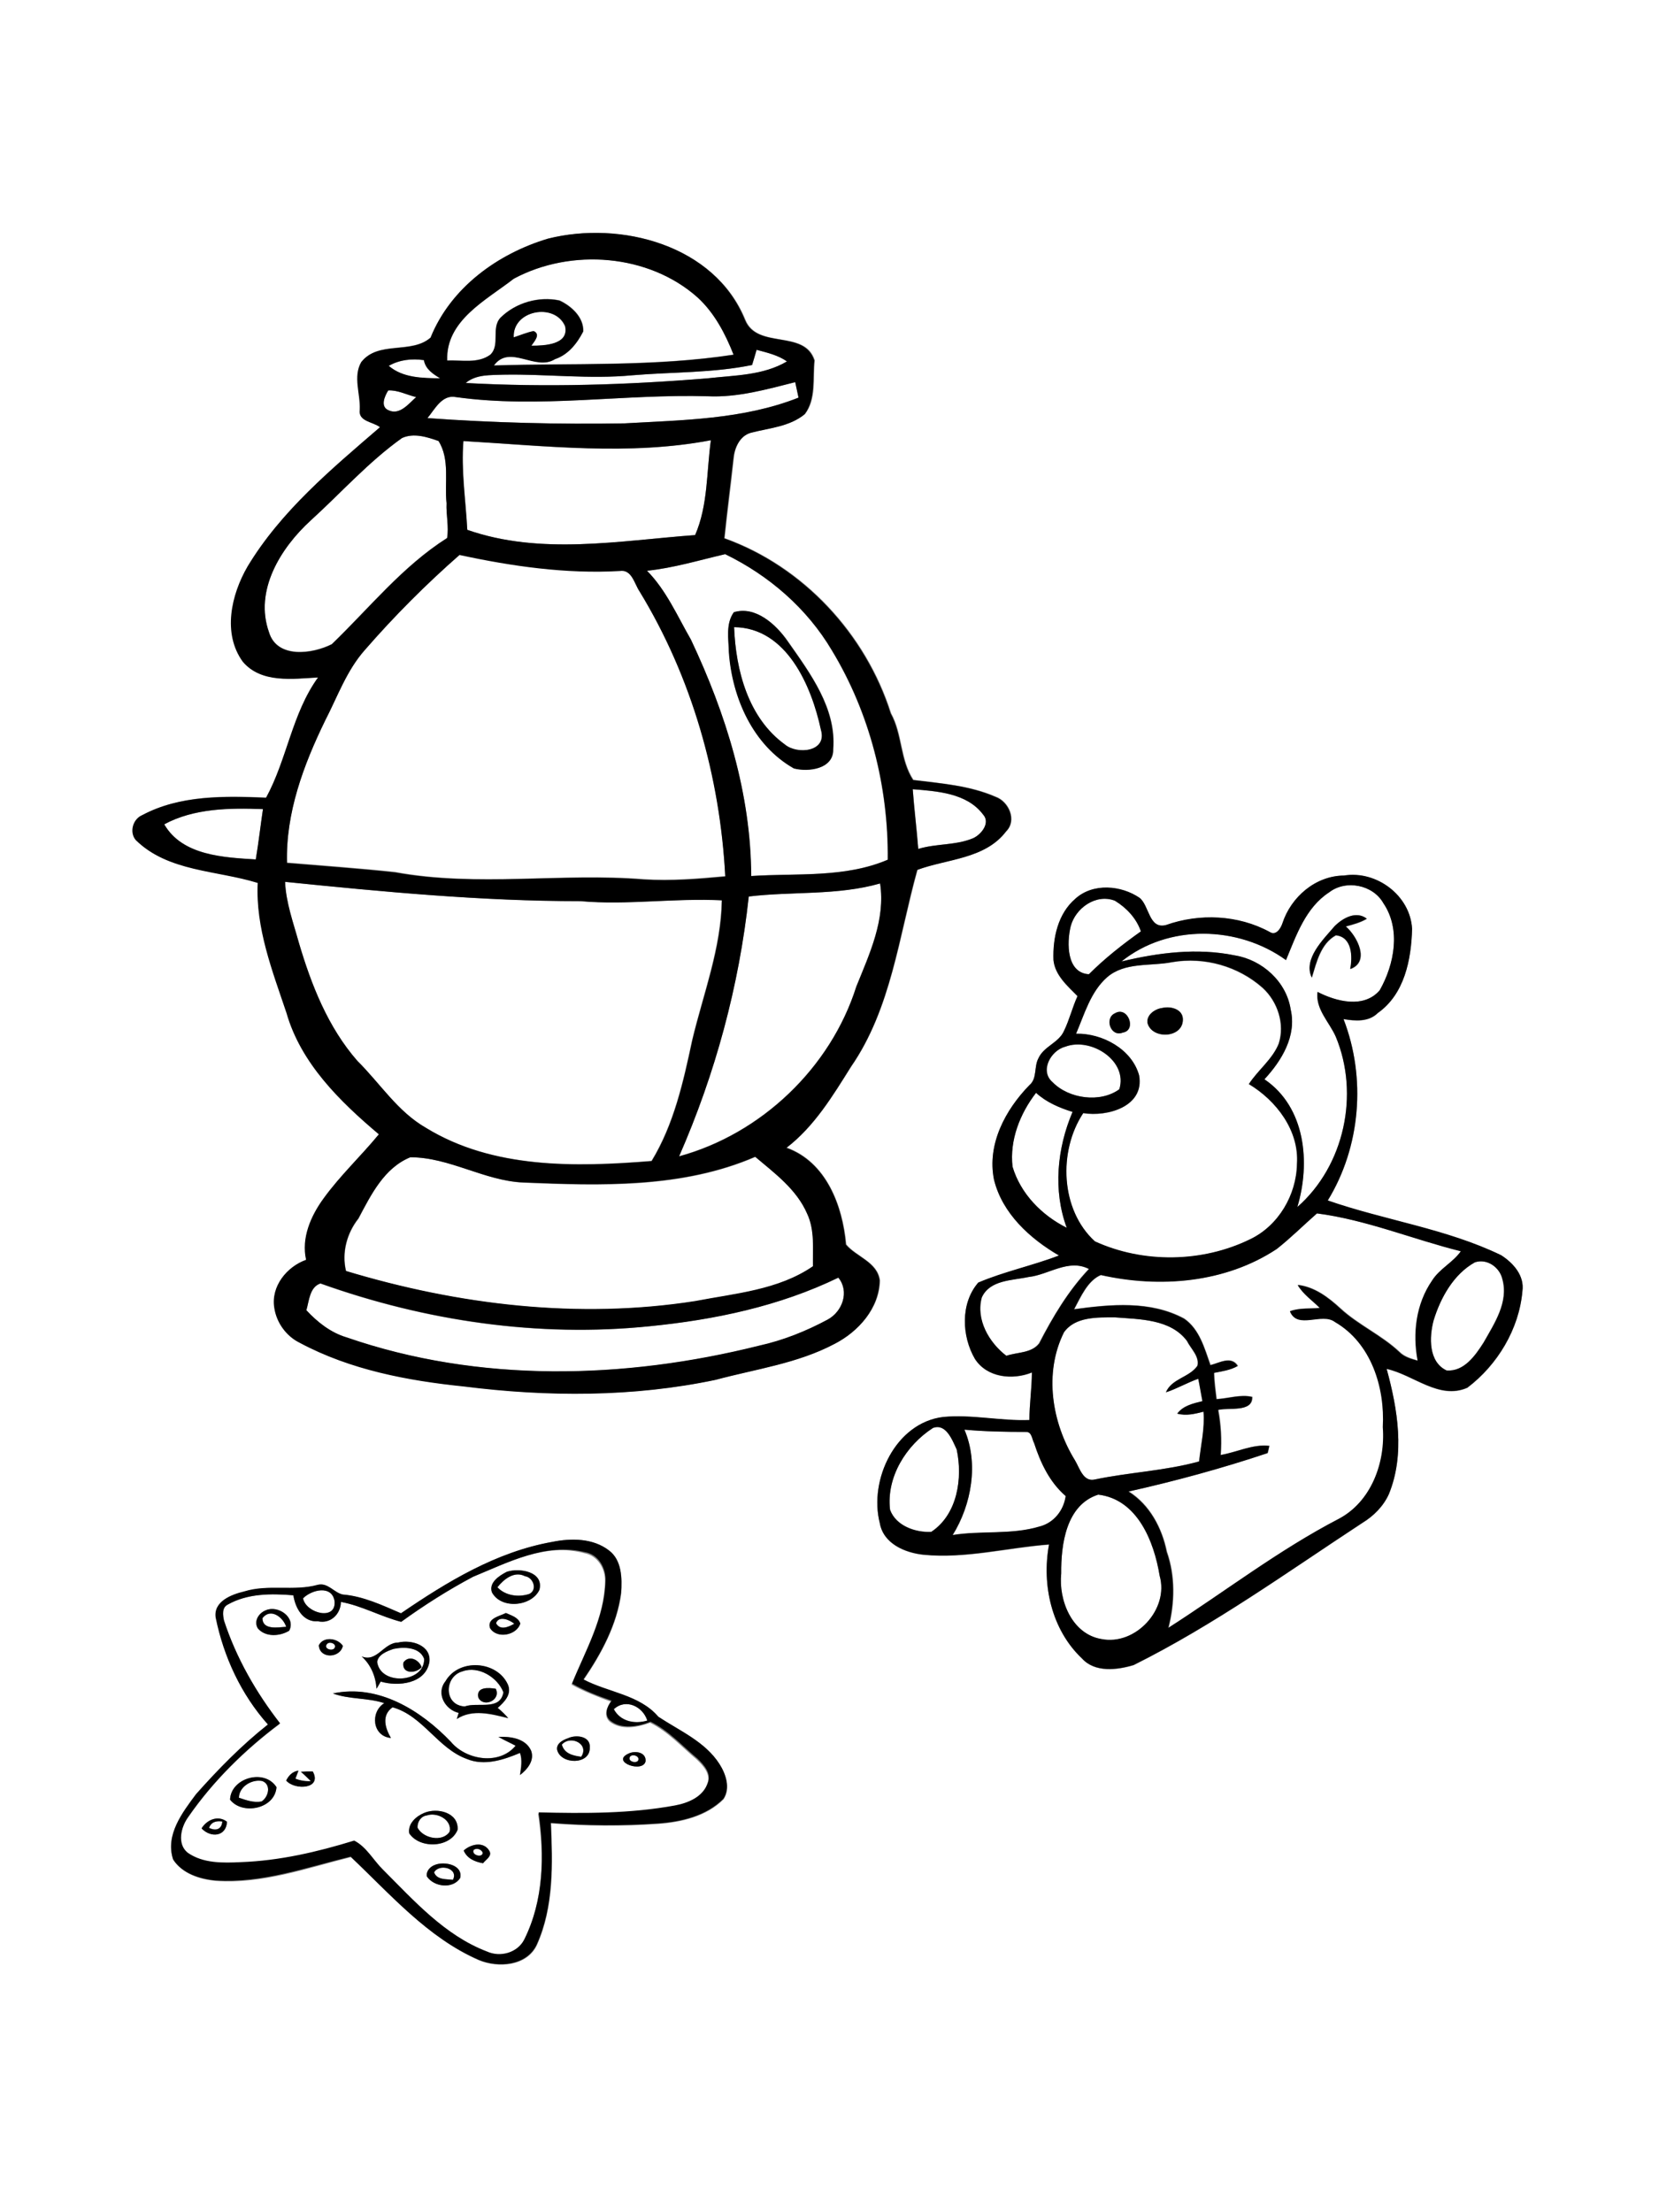
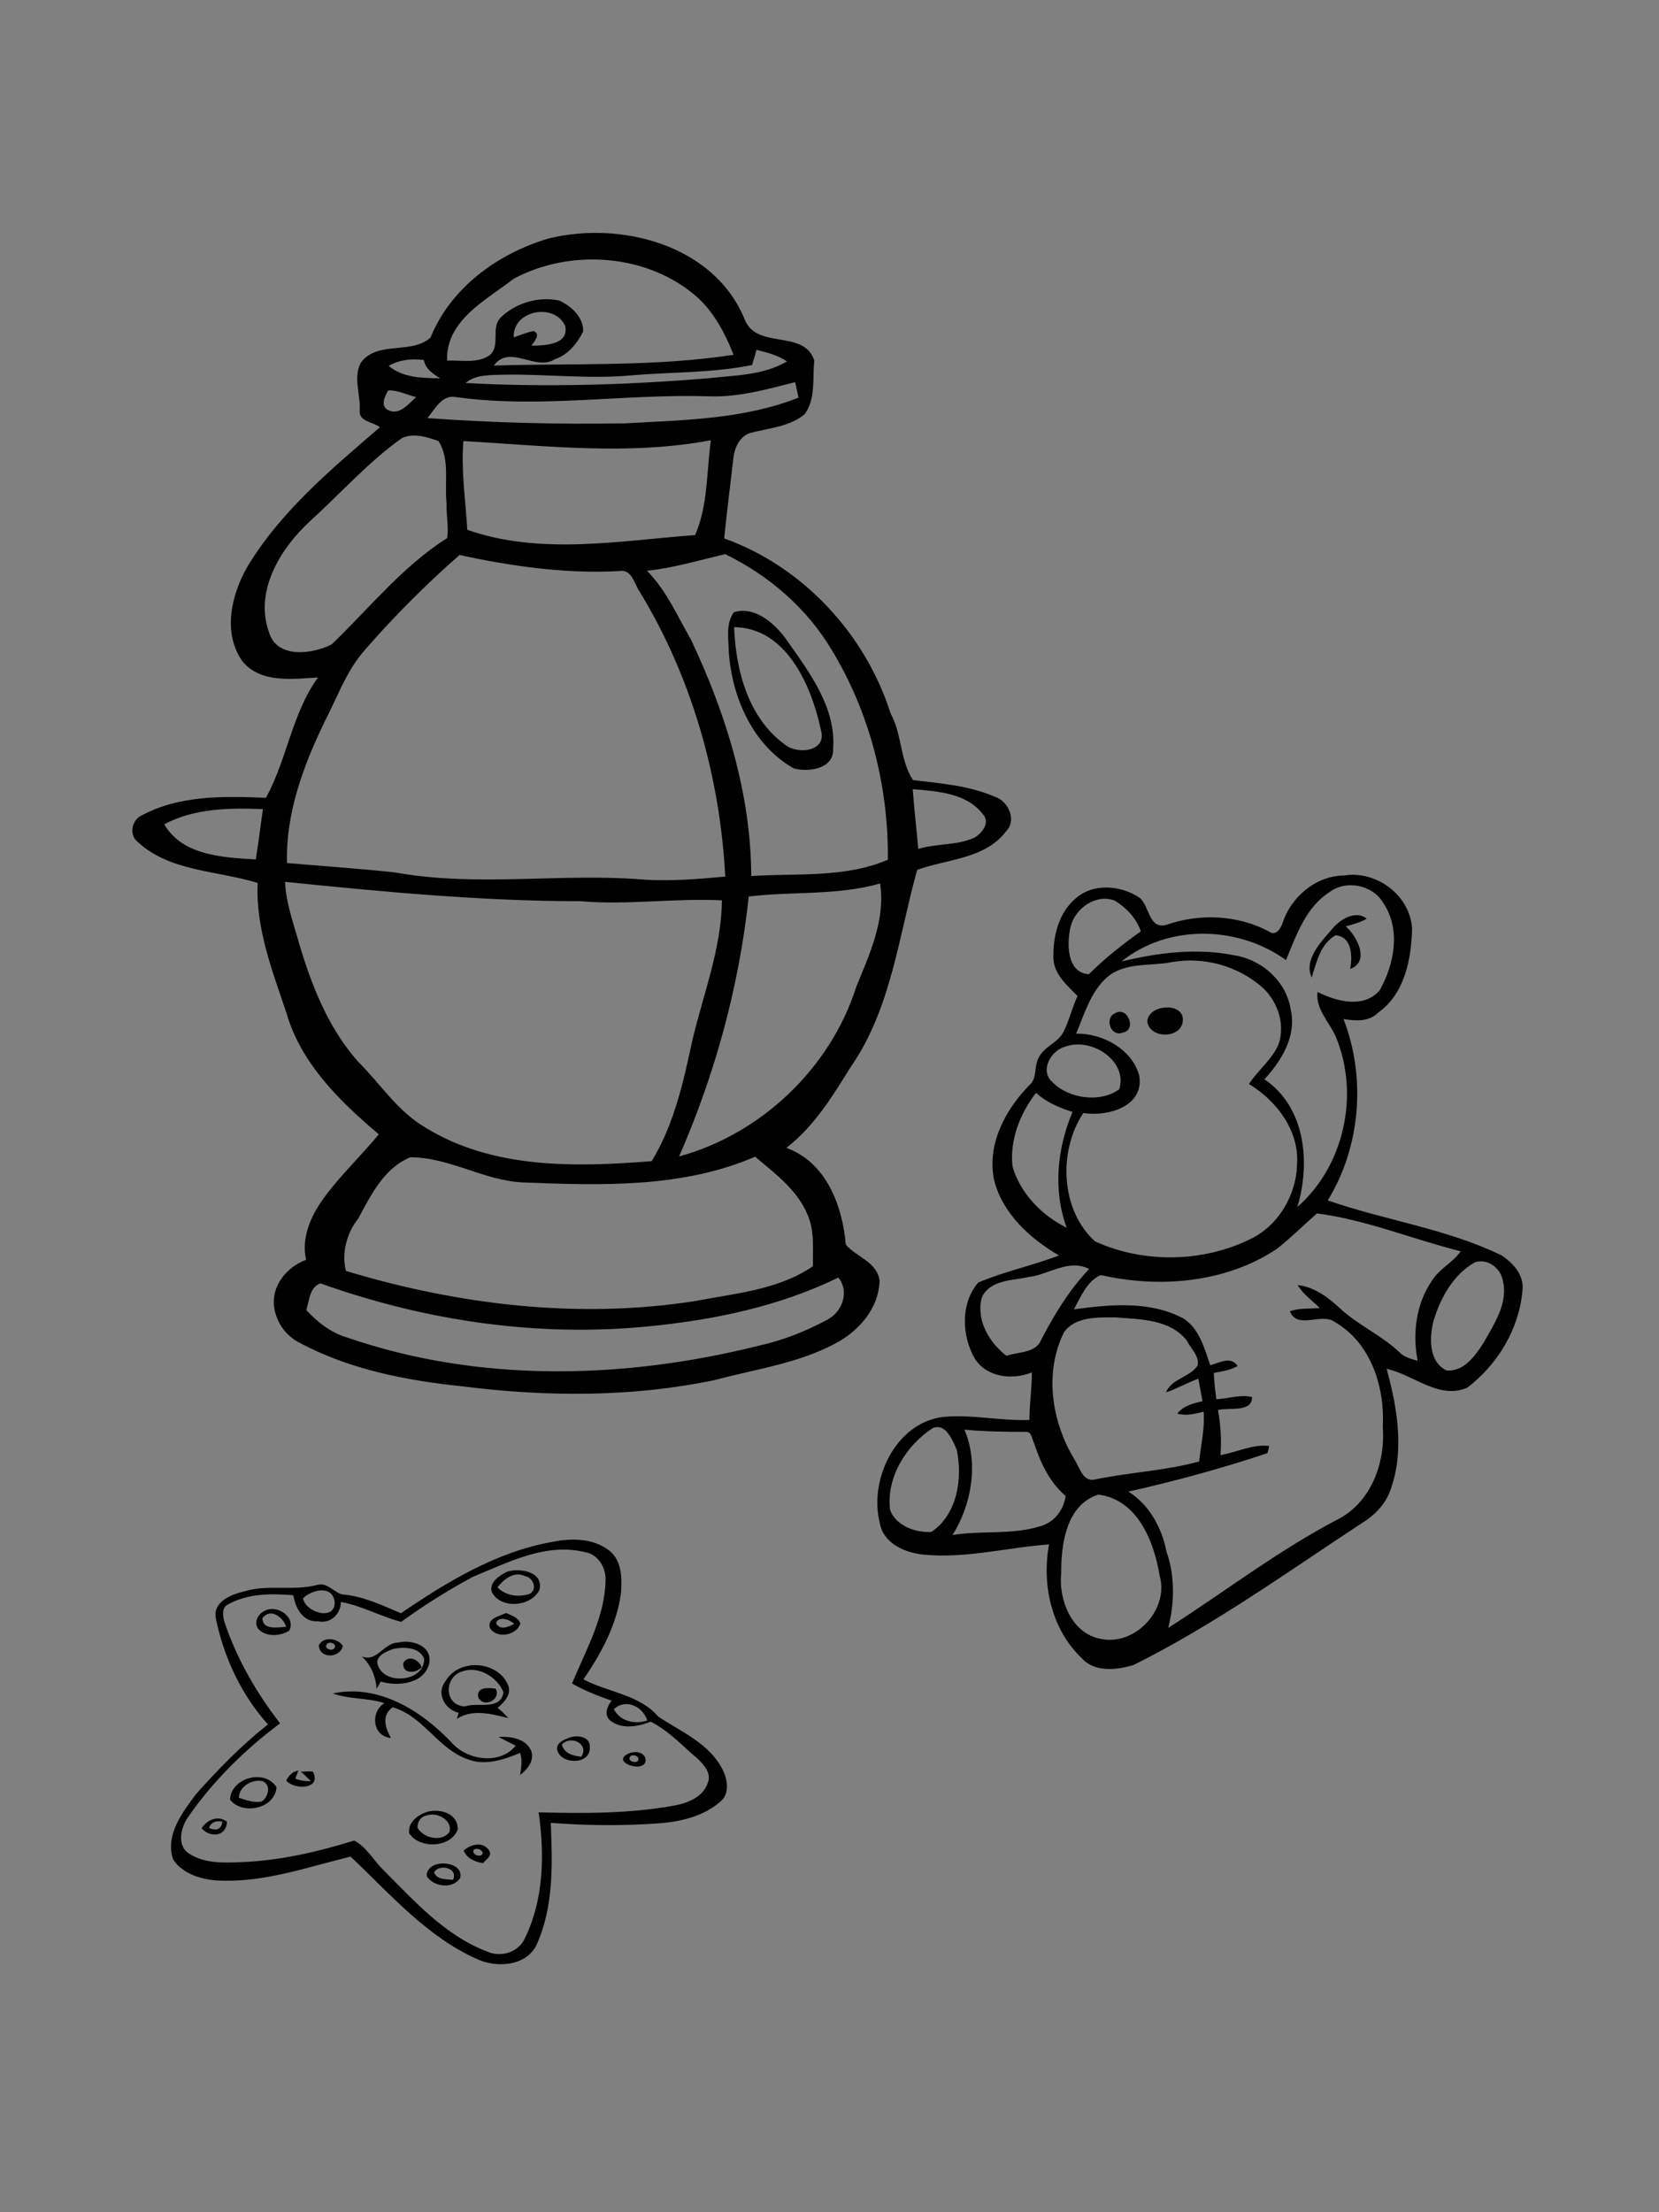
<svg xmlns="http://www.w3.org/2000/svg" version="1.2" baseProfile="tiny" id="Layer_1" x="0px" y="0px" viewBox="0 0 600 800" overflow="scroll" xml:space="preserve">
  <rect x="0" y="0" width="600" height="800" fill="#808080" stroke="none" />
-   <path fill="#FFFFFF" d="M157,677.1c1.8-3.3,9-1.5,6.8,2.7C161.4,679.5,158,679.9,157,677.1 M171.3,669c1-0.9,2.9-0.2,3.3,1.1  C174.3,672,170.4,670.7,171.3,669 M75.6,661c0.8-2.1,2.7-2.6,4.8-2.3C80.1,661.7,77.9,662.1,75.6,661 M154.4,656.5  c3.7-1.2,9.3,1.6,8.2,6c-2.6,3.8-9.6,2.4-11.6-1.5C150.9,658.8,152.2,656.7,154.4,656.5 M86.4,650.1c0.1-4.1,4.8-6.8,8.5-6.1  c3.3,1.4,2.2,5.8-0.3,7.4C91.8,652,89,651,86.4,650.1 M227.9,635.2c1-1.1,3.8,0,2.8,1.6C229.7,637.9,226.8,636.8,227.9,635.2   M203.2,630.9c3.1-3.6,10-0.2,7,4.4C207.3,634.9,204.1,634.2,203.2,630.9 M222,618.1c4.3-4,10.5-1,12.1,4.1  C229.6,623.5,224.4,622.5,222,618.1 M173,613.9c1.9,3.8,8.3,0.9,6.3-3.2C176.8,610.3,172.1,609.9,173,613.9 M167.3,604.4  c5.8-2.1,12.7,2.2,14.7,7.6c-1.2,6.8-9.3,3.4-14,5.1C160.4,616.7,160.6,606.2,167.3,604.4 M145.9,601.2c-0.7,4.2,4.5,4.1,6.6,1.7  C151.6,600.2,147.9,598.3,145.9,601.2 M142.3,596.3c3.8-0.8,9.5-0.8,11.1,3.6c0.1,8.7-15.8,9.7-17,1.1  C136.7,598.3,140,597.1,142.3,596.3 M118.2,594.6c0.9-1.2,3.9-0.1,2.7,1.5C119.9,597.2,117,596.1,118.2,594.6 M179.4,587  c1-2.9,4.9-1.2,6.6,0.2C184,588.3,180.9,589.8,179.4,587 M94.9,585.2c2.9-3.8,7.5-0.4,8.6,3.1C100.6,588.4,95,589.6,94.9,585.2   M109.6,578c3.1-3.2,10.5-5,11.4,1C121.7,586.3,110.6,583.4,109.6,578 M179.9,574c2.3-2.9,6.1-6,9.9-4c3,0.4,4.6,4.9,1.6,6.4  C187.6,577.7,182.8,577.1,179.9,574 M157.3,674.4c-1.7,0.6-3.3,2.2-2.9,4.2c2.6,3.8,9.3,4.6,12,0.6  C167.6,674.4,160.7,673,157.3,674.4 M167.7,669.2c1.2,2.9,4.1,4.1,7,4.6c1.1-1.4,3.5-2.6,2.2-4.6  C174.8,665.8,170.2,666.9,167.7,669.2 M72.9,661.2c3.3,3.5,8.9,3.1,9.2-2.4C78.9,656.3,74.8,658,72.9,661.2 M153.4,655.6  c-2.9,1.2-5.9,3.9-5.4,7.3c3.8,5.8,14.9,5.3,17.5-1.3C165.9,655.4,158.1,653.6,153.4,655.6 M83.2,650.8c4.4,5.7,16.2,3.4,16.8-4.5  C95.7,639.4,83.5,642.9,83.2,650.8 M103.5,643.9c3.1,3.6,13.1,3.1,9.7-3.2c-1.4,0-2.8,0-4.3,0.1c1.2,1.1,2.4,2.2,3.6,3.4  c-1.9,0.1-3.8-0.2-5.6-0.9c0.3-0.7,0.8-2.2,1.1-2.9C105.8,640.6,104.4,642,103.5,643.9 M227.2,634.2c-6.4,3,5.6,7.1,6.3,2.6  C233.6,633.5,229.5,633,227.2,634.2 M205.4,628.6c-1.8,0.6-4.3,1.9-3.9,4.2c1.4,5.4,12,5.4,11.8-0.8  C213.6,627.8,208.3,627.2,205.4,628.6 M120.4,612.4c5.9,2.2,12.5,1.5,18.5,3.5c-5.2,3.3-4.2,12,2.4,12.6c-2.1-3.6-3.5-8.2,0.6-11.1  c11,3,16.3,14.8,26.9,18.7c6.3,2.6,13.3,0.4,19.2-2.2c0.9,2.6,0.4,5.3,0,8c2.6-2.1,5.4-5.3,4-8.8c-2-4.4-7.5-5.1-11.8-5  c2,1.2,4.1,2.1,6.2,3.2c-5.9,7.1-17.8,5.2-23.4-1.4C152.2,618.5,136.8,608.9,120.4,612.4 M161.1,608c-3.6,4.4-0.1,10.3,4.8,11.5  c-0.2,0.5-0.5,1.6-0.7,2.2c5.7-3.7,12.6-1.8,18.6-0.3c-1.1-1.4-2.4-2.6-3.8-3.7c2.3-2.1,5.1-4.9,3.7-8.4  C179.8,600.5,165.9,599.7,161.1,608 M130.8,599c3.3,3,5.1,7.3,5.3,11.7c0.4-0.7,1.1-2,1.5-2.6c6.4,1.9,16.3,0.8,17.6-7  c0.8-6.1-6.5-8.3-11.3-7.1C138.8,594,136.3,601.3,130.8,599 M115.3,595c0.4,5,7.7,4.7,8.7,0.2C122.1,592.3,116.9,591.7,115.3,595   M177.2,588.7c2.3,4.1,9.7,2.8,10.9-1.6c-0.8-2.3-3.3-2.9-5.2-3.8C180.8,584.4,176.2,585.2,177.2,588.7 M96.2,582.3  c-2.5,1-4.5,3.8-3,6.5c2.7,3.3,8,3,11.4,0.9C107.1,584.8,100.5,580.4,96.2,582.3 M183.3,568.4c-2.7,1.3-6.6,3.9-5.4,7.4  c3.3,6.2,14.4,5.2,17.2-0.9C196.8,568.4,187.9,566.9,183.3,568.4 M171.1,570.2c12.6-5.2,26.3-12.4,40.3-8.5  c4.8,0.9,7.6,5.7,7.4,10.3c-0.3,13.3-7.2,25.1-12.1,37.2c4.5,2.5,9.4,4.4,14.3,6.2c-1.6,2-2.8,5.1-0.5,7.2  c4.1,3.2,10.1,2.1,14.6,0.4c6.5,3.2,11.4,8.7,16.9,13.3c2.3,2.2,5.2,5.3,3.8,8.8c-1.7,5-7.1,7.3-11.9,8.2c-16.2,3-32.8,2.9-49.3,2.5  c2.3,15.4,2,31.8-5.2,46c-2.4,4.8-8.7,6.5-13.5,4.3c-15.2-5.8-26.3-18.3-37.5-29.5c-3.6-3.5-6.1-8.4-10.5-10.6  c-13.3,4-27,7.2-41,7.8c-6.5,0.3-13.6,0.5-19.2-3.4c-4-3.3-2.4-9.4,0.2-13c9-13.1,20.6-24.5,33.2-33.9C92.6,612,85.4,599.5,81,586  c-0.4-1.9-0.8-4.6,1.3-5.7c7.2-4.1,15.8-4,23.8-3.4c0.7,4.6,3.5,9.8,8.9,9.4c4.6,1,8.2-2.6,8.3-7c7.6,1.4,14.4,5.3,21.8,7.2  C153.4,580.5,162.1,574.9,171.1,570.2 M397.2,540.5c14.2,1.7,20.2,17.1,22.2,29.4c3.5,12.1-8.8,25.4-21.1,22.9  c-10.6-1.8-15.5-14-14.5-23.7C383.7,558.5,385.5,544.2,397.2,540.5 M348.8,517c7.4,0.7,14.8,0.8,22.3,0.9c2.2-0.2,2.2,2.7,3,4.1  c2.3,7.1,5.6,14.1,11.4,19.1c-0.7,5.2-4.3,9.7-9.4,11c-10.2,3-21.1,1.4-31.5,3.1C351.4,544.1,354,529.1,348.8,517 M337.4,516.4  c4.7-1.8,7,4.4,8.6,7.7c2.3,10.4,0.3,23.5-9.2,29.8c-5.7,0.3-12.8-2.1-14.9-8C320.5,534.1,327.7,522.6,337.4,516.4 M384.8,481.8  c4.1-5.7,12.1-5.4,18.4-5.4c9,0.7,20.1,0.5,26,8.5c1.4,2.9,4.6,5.6,3.8,9c-2.9,4.3-9.3,4.6-11.4,9.6c4-1.3,7.7-3.5,11.7-4.9  c0.6,2.7,1,5.4,1.5,8.1c-3.3,0.8-7,1.6-9.1,4.5c3.2,0.9,6.4,0.1,9.5-0.7c0.5,6.1-0.9,12-1.6,18c-12.3,3.4-25.1,3.9-37.6,6.5  c-4.3,1.1-5.6-4.1-7.3-6.9C380.4,514.5,377.4,496.5,384.8,481.8 M235,479.6c23.4-2.4,46.9-7.3,68.2-17.5c4.1,5,1.5,12.3-3.9,15.2  c-7.8,4.1-16,7.5-24.7,9.4c-48.7,12.2-101.4,13.5-149.3-3c-5.7-1.7-10.5-5.5-14.5-9.8c1-3.4,1.1-8.4,5.1-9.7  C153.9,477.8,194.8,483.8,235,479.6 M372,461.8c7.3-0.8,14.4-6.7,21.7-2.9c-7.4,7.9-13,17.3-18,26.9c-2.8,3.6-7.9,3.2-11.9,4.5  c-6.2-4.8-11-13.2-8.9-21.1C358,462.8,366.1,463,372,461.8 M533.4,456.5c4.4-1.5,9,1.8,9.9,6.1c2.3,8.3-2.9,16-6.8,22.9  c-3,4.7-7.1,10.6-13.4,10.1c-6.6-3.1-6.3-12.1-4.7-18.1C521,469.3,525.7,460.8,533.4,456.5 M476.3,438.8  c17.9,2.3,34.7,9.3,52.2,13.6c-2.8,4.1-7.7,6.3-10.4,10.6c-5.7,8.4-7,19.2-5.2,29c-2.4-0.7-4.9-1.4-6.7-3.2  c-6.5-6.1-14.8-9.7-21.3-15.7c-4.4-4-9.4-7.8-15.4-8.5c2,3.4,5.3,5.6,8,8.3c-3.6,0.4-7.3-0.1-10.8,1.2c2.7,6.8,11.6,0.2,16.3,3.9  c13,7.6,18.1,23.6,17.3,38c0.9,12.8-4.2,27-16,33.2c-21.7,11.2-41.1,26.2-61.6,39.4c2.3-9,2.5-18.7-0.6-27.5  c-1.8-8.6-6.2-17-13.8-21.8c17-3.8,33.8-8.3,50.3-13.9c0.1-0.7,0.4-2,0.6-2.6c-6-0.7-11.7,2.3-17.6,3.3c0.4-5.5,0.1-11-0.9-16.3  c3.9-1,12.6,1,12.3-4.7c-4.2-1-8.6,0.5-12.9,0.8c-0.4-3.1-0.8-6.3-0.9-9.5c2.9-0.5,5.9-1,8.6-2.5c-2.4-3.8-6.7-1.1-9.9-0.3  c-2.2-6-4-12.9-9.5-16.8c-12.2-6.6-26.6-5.2-39.8-3.4c2.4-4.5,4.9-10.3,9.7-12.4c21.3,4.8,45,2.9,63.6-9.4  C466.8,447.7,471.4,443.1,476.3,438.8 M148.4,418.5c14.2,0,26.7,8.5,40.9,9.2c28.1,1.2,57.5,2.1,83.9-9.3c7.1,6,15,11.8,18.8,20.6  c2.8,5.9,2,12.6,2.1,19c-12.5,8.6-28.1,9.8-42.6,12.6c-42.2,6.6-85.6,1.4-126.3-10.9c-1.6-6.7,0.3-13.7,4.5-19  C134.2,432,138.9,422.3,148.4,418.5 M366.2,421.9c-1.1-9.6,2.7-19.2,8.5-26.7c3.7,3.4,8.4,5.4,13.2,6.9c-5.6,13.1-7.1,28.3-2.1,41.9  C376.8,439.5,369.1,431.7,366.2,421.9 M385.3,378.5c9.2-3.4,22.7,5.1,19.6,15.4c-6.9,5.1-18.3,3.5-24.2-2.6  C375.9,387.2,380.2,379.8,385.3,378.5 M403.3,366.4c-4.1,1.8-1.6,8.9,2.8,7C411.3,372.5,407.9,363.7,403.3,366.4 M420.4,364.5  c-2.6,0.3-5.8,2.5-5.4,5.4c1.5,6,12.6,5.7,12.8-1C428,365,423.5,363.7,420.4,364.5 M400.4,353.4c6.5-5.6,15.7-3.9,23.5-5.4  c11.7-2,23.9,1.5,32.7,9.3c5.5,5,8.1,13.1,5.8,20.2c-2.3,5.7-7.5,9.5-10.8,14.6c10,5.9,18.3,16.8,17.4,28.9  c-0.2,11.2-6.7,22.3-16.9,27.2c-17.3,8.5-38.7,8.8-56.2,0.8c-12.5-11.4-13.2-32.7-4.2-46.4c8.7,1.4,22.1-2.3,20.2-13.6  c-2.5-9.5-13.3-15.3-22.8-15.1C392.3,366.7,394.4,358.7,400.4,353.4 M387.2,335.1c1.7-6.8,9.2-12.1,16.1-9.3  c4.2,2.5,7.8,6.3,9.4,11.1c-6.7,4.7-13.1,9.8-18.8,15.5C385.7,351.9,385.8,341,387.2,335.1 M482.8,334.8c-4.2,5-11.6,12-8.3,18.8  c1.7-5.5,3.2-12.3,8.7-15.3c5.8,0.6,6.1,7.8,5.2,12.2c7.3-2.6,2.5-11.9-1.6-15.4c2.6-0.7,5.3-1.4,7.6-2.8  C490.5,329.3,485.8,331.9,482.8,334.8 M480.7,322.7c6-4.7,15.8-2.8,19.6,3.9c6.4,9.4,4.1,22.1-1.3,31.5c-5.8,6.7-15.7,4.1-22.5,0.6  c-0.8,6.3,4.2,10.9,6.6,16.2c8.6,20.8,3.1,46.7-13.9,61.6c4.8-16,3-36.1-11.9-46.2c6.3-6.7,11.7-15.7,9.5-25.2  c-1.5-10-10.3-18-20.2-19.6c-13.6-2.8-27.6-1-41,2.2c16.9-13.6,42.2-13,59.5-0.5C468.8,338.3,472.2,328.3,480.7,322.7 M270.8,324.2  c15.8-1.9,32.1-0.3,47.5-4.8c2,13.1-3.9,25.5-8.6,37.3c-9.3,29.4-34.4,53.3-64.1,61.4C258.7,388.3,267.3,356.5,270.8,324.2   M103.1,318.9c35.5,3.6,71.1,7,106.8,6.9c17,1.6,34.1-1.2,51.1-0.3c-0.3,17.4-6.7,33.9-10.7,50.6c-3.2,15-6.6,30.4-14.7,43.7  c-27.4,2.2-57.3,2.9-81.6-12c-10.3-5.9-16.6-16.1-24.8-24.2c-10.6-12.2-16.6-27.5-21.2-42.8C106.1,333.6,103.5,326.5,103.1,318.9   M59.4,298.1c10.7-5.8,23.7-5.9,35.7-5.5c-0.9,6-1.5,12.1-2.6,18.2C81,310,65.9,309.4,59.4,298.1 M330.1,285.4  c8.9,0.8,19.5,1.4,25.4,9.1c2.8,3-0.6,7.2-3.5,8.6c-6.3,2.6-13.4,1.9-19.9,3.9C331.6,299.7,330.7,292.6,330.1,285.4 M265.5,226.8  c19.1,0.2,28,21.2,31.5,37.2c2.3,7.9-8.6,9-13.1,5.2C270.6,259.6,266.1,242.4,265.5,226.8 M265.4,221.4c-3,4.2-1.9,9.7-1.7,14.5  c1.2,16.4,8.7,33.5,23.5,41.9c5.2,1.4,14.4,0.2,14.2-6.9c1.2-14.8-8.4-27.5-16.4-39C280.7,225.8,273.2,219,265.4,221.4 M234,206.4  c9.6-1,18.8-3.8,28.2-6c15.9,7.7,29.6,19.6,38.6,34.8c13.7,22.6,20.5,49.3,20.2,75.7c-15.6,6.6-32.9,4.8-49.4,5.9  c0-29.8-9.1-58.8-21.8-85.5C244.9,222.8,241,213.5,234,206.4 M132,235c10.6-12.2,22.1-23.7,34.2-34.5c19,4.1,38.4,6.9,57.9,5.8  c4.4-0.7,5.3,4.6,7.2,7.4c18.9,31,29.2,66.9,31,103.1c-9.7,0.9-19.5,1.7-29.3,1.1c-30-2.4-60.3,2.9-90.1-2.6  c-13-1.4-26.1-2.3-39.1-3.4c-0.5-18.1,6-35.4,13.8-51.5C122,251.9,125.4,242.4,132,235 M167.6,159.5c29.8,1.8,59.9,5.4,89.5-0.3  c-1.6,11.5-1,23.5-5.7,34.3c-27.3,2-55.8,7.4-82.4-1.9C168.5,180.9,166.8,170.1,167.6,159.5 M145.4,158.4c4.3-2,9-0.4,13.2,1  c4.2,6.8,2.1,15,2.9,22.5c-0.2,4.2,0.9,8.5,0.2,12.6c-16.1,10.2-28.1,25.3-41.7,38.4c-7,3.5-19.8,5.3-22.7-4.3  c-5.4-15.1,4.1-30.5,15-40.4C123.3,178.3,133.2,167.1,145.4,158.4 M140.4,141.2c3.4-0.3,6.8,1.6,10.1,2.4c-2.7,2.4-5.9,6.6-9.9,4.8  C137.4,147.2,139.1,143.3,140.4,141.2 M256,143.3c10.8,0.5,21.3-2.5,31.6-5.1c0.4,1.9,0.8,3.7,1.2,5.6c-20,7.9-41.8,8.1-62.9,9.3  c-23.8,0.4-47.6-0.2-71.3-1.9c2.7-3.2,5.2-8.6,10.3-7.6C195.2,147.8,225.6,142.4,256,143.3 M140.6,132.3c3.9-2.2,8.4-2.7,12.7-2  c0.6,3.3,3.3,5,5.9,6.6C152.8,136.8,145.7,136.7,140.6,132.3 M272,132c0.6-1.8,1.1-3.7,1.7-5.5c3.8,1.1,7.8,1.9,11,4.2  c-8.7,5.1-19,5-28.6,6.1c-29.1,2.4-58.4,3.3-87.6,1.7c3.8-3.2,9-2.8,13.6-3c15.6-0.3,31.2,1.7,46.8,0.2  C243.1,134.5,257.8,134.9,272,132 M185.8,122c-0.5-9.9,14.8-12.7,18.5-4c1.6,6.8-7.6,7.1-12.2,7.1c1-1.5,3.5-4.1,0.8-5.3  C190.5,120.3,188.2,121.3,185.8,122 M185.8,100.8c20.7-11.2,48.8-9,66.6,6.7c6,5.6,10,13.1,13,20.7c-28.7,4.4-57.8,3-86.7,3.9  c5.8-7.9,15,2.2,22.1-2.3c4.8-1.6,8-5.7,10.2-10c0.2-5.1-4.3-9.2-8.6-11.2c-7.5-1.6-15.9,0.8-21.3,6.2c-3.4,3.7,0,9.9-3.7,13.4  c-4.5,3.3-10.4,1.9-15.6,2.1C161.2,115.9,175.9,108.6,185.8,100.8 M199.7,557.6c-20.2,3.6-38,14.4-54.5,25.9  c-6.8-3-13.6-6.2-21.1-6.8c-3.2-0.7-5.4-4.5-9-3.5c-8.7,2.4-17.9-0.4-26.6,2.4c-4.6,1.1-11.3,3.6-10.3,9.5  c2.9,14.2,9.2,27.8,18.8,38.7c-9.5,7.5-18,16.1-26,25.2c-5,6.7-11.2,14.8-8.3,23.6c3.3,5.1,9.7,7.1,15.4,7.6  c16.8,1.2,32.8-4.6,48.8-8.6c14.2,13.4,27.9,29.2,46.3,37.3c7,2.9,17.4,2.2,21-5.5c6.2-13.8,5.7-29.3,5.1-44  c12.9,1,25.8,1.1,38.7,0.2c8.4-0.6,17.5-2.7,23.7-8.9c2.6-3.9,0.9-9-1.4-12.6c-5.1-8.2-14.3-12-22.1-17.1c-6.8-8-18.1-8.8-27.1-13.5  c6.4-9.4,12.1-19.9,13.6-31.3c0.3-5.3,0.3-11.8-4.3-15.3C214.4,556.2,206.6,556.2,199.7,557.6 M463.8,333.9  c-0.6,1.9-2.3,4.6-4.6,3.2c-11.4-6.2-25.3-6.8-37.5-2.5c-6.1,1.6-6-6.9-9.5-9.8c-6.8-4.6-17-5.5-23.3,0.3  c-6.3,5.4-8.1,14.1-7.9,22.1c0.5,5.5,5,9.4,8.7,13.1c-1.8,4.1-2.9,8.5-4.9,12.6c-1.9,4.3-7.3,5.6-9.2,9.8c-1.8,3.1-0.4,7.3-3.3,9.8  c-8.7,8.9-15.4,21.4-12.8,34.2c3,12.2,13,21.3,23.5,27.4c-9.6,3.6-19.8,5.8-29.2,9.8c-6.5,7.4-6,19.4-1.2,27.6  c4.4,6.8,13.6,7.7,20.6,4.9c-0.1,5.8-0.9,11.5-0.9,17.2c-10.4,0.4-20.8-2.1-31.2-1.1c-17.2,2.1-27,22.8-22.9,38.4  c1.3,7.4,9.1,10.7,15.8,11.4c15.2,1.5,30.3-2.5,45.4-3.7c-2.7,14.5,0.9,30.8,11.9,41.2c4.7,5.2,12.7,4.2,18.7,2.4  c29.1-14.5,55.5-33.6,82.7-51.4c4.1-2.5,7.6-6,9.6-10.4c5.9-14.4,3.2-30.7-0.8-45.3c9.7,2.1,18.9,11.3,29.2,6.8  c10.9-8.2,18.7-21.2,19.9-34.9c0.8-5.6-3.3-10.2-7.7-13c-19.9-9.6-42.1-12.6-62.7-19.8c11.9-19.4,14-44.4,5.7-65.6  c4.2,0.7,9.1,1.1,12.4-2.2c9.6-6.8,12.1-19.4,12.4-30.4c-0.7-12.1-12.9-21.2-24.6-19.3C475.8,316.6,466.9,324.3,463.8,333.9   M198.2,86.3C180.1,91.7,163,104,155.9,122c-7.1,6.1-19,1-25.1,8.9c-3,5.3-0.2,11.5-0.5,17.2c-0.6,4.3,4.8,4.3,7.3,6.3  c-17.6,15.1-35.8,30.3-47.9,50.4c-5.8,10.2-9.1,24.1-1.7,34.4c6.6,7.9,18,6.2,27.2,5.7c-9.4,13-11.3,29.6-18.8,43.5  c-15-0.6-31.1-1-44.8,6.3c-3.3,1.4-4.7,6.2-2.3,9c11.7,11.5,29.3,10.9,44.1,15.5c-0.8,16.4,5.2,31.8,10.4,47  c5.2,18.2,19.3,32,33.4,43.9c-6.5,7.9-14,14.9-20,23.2c-4.6,6.3-8.1,14.3-6.3,22.2c-7.1,2.5-12.8,9.6-11.5,17.4  c0.8,5.4,4.3,10.3,9.2,12.6c18.3,9.8,39,13.7,59.4,15.8c30.2,3.8,61.1,3.9,91-2.4c14.4-3.9,29.6-5.9,43-13  c8.6-4.5,16.1-12.8,16.3-22.9c-0.9-6.7-8.5-8.5-12.2-13c-1.3-14-7.2-29.8-21.5-35c10-7.7,16.6-18.7,23.3-29.3  c14.5-21.1,17.3-47.2,24-71.2c10.8-4,24.5-3.9,32.1-13.9c4-4,0.9-10.8-3.8-12.5c-9.4-4.1-19.8-4.8-29.8-6.1  c-4.8-7.3-3.9-16.5-8.1-24.1c-9.1-28.7-31.7-53.1-60.2-63.3c1-9.6,2.3-19.2,3.3-28.8c0.3-3.9,2.2-8.3,6.4-9.4  c6.6-1.7,13.9-2.2,19.4-6.7c4.2-5.5,2.8-13,3.5-19.4c-3.6-11.4-20.7-3.8-25.1-14.7C258.5,88.6,224.5,79.7,198.2,86.3 M0,0h600v800H0  V0" />
  <path d="M157,677.1c1,2.8,4.4,2.4,6.8,2.7C166,675.6,158.8,673.8,157,677.1 M157.3,674.4c3.4-1.4,10.3,0,9.1,4.8  c-2.7,4-9.4,3.2-12-0.6C154,676.7,155.6,675,157.3,674.4 M171.3,669c-0.9,1.8,3,3,3.3,1.1C174.3,668.8,172.4,668.1,171.3,669   M167.7,669.2c2.6-2.3,7.1-3.4,9.2,0c1.3,2-1.2,3.2-2.2,4.6C171.8,673.3,168.9,672.1,167.7,669.2 M75.6,661c2.3,1.2,4.6,0.7,4.8-2.3  C78.2,658.4,76.4,658.8,75.6,661 M72.9,661.2c1.9-3.1,6-4.9,9.2-2.4C81.8,664.2,76.2,664.7,72.9,661.2 M154.4,656.5  c-2.2,0.3-3.5,2.4-3.4,4.4c2,3.9,9,5.4,11.6,1.5C163.6,658.1,158,655.2,154.4,656.5 M153.4,655.6c4.7-2,12.5-0.2,12.1,6.1  c-2.6,6.6-13.7,7-17.5,1.3C147.4,659.5,150.5,656.8,153.4,655.6 M86.4,650.1c2.6,0.9,5.4,1.9,8.2,1.4c2.5-1.6,3.6-6.1,0.3-7.4  C91.2,643.3,86.5,646,86.4,650.1 M83.2,650.8c0.3-7.9,12.5-11.3,16.8-4.5C99.4,654.2,87.6,656.5,83.2,650.8 M103.5,643.9  c0.9-1.8,2.3-3.3,4.4-3.6c-0.3,0.7-0.8,2.2-1.1,2.9c1.8,0.7,3.7,1,5.6,0.9c-1.2-1.2-2.3-2.3-3.6-3.4c1.4-0.1,2.8-0.1,4.3-0.1  C116.6,647,106.6,647.5,103.5,643.9 M227.9,635.2c-1.1,1.6,1.8,2.6,2.8,1.6C231.7,635.2,228.9,634.1,227.9,635.2 M227.2,634.2  c2.3-1.2,6.4-0.7,6.3,2.6C232.8,641.4,220.8,637.2,227.2,634.2 M203.2,630.9c0.9,3.3,4,4,7,4.4C213.3,630.7,206.4,627.3,203.2,630.9   M205.4,628.6c2.9-1.4,8.3-0.8,7.9,3.4c0.2,6.3-10.5,6.2-11.8,0.8C201.1,630.5,203.6,629.2,205.4,628.6 M120.4,612.4  c16.4-3.5,31.8,6.1,42.7,17.5c5.5,6.6,17.5,8.6,23.4,1.4c-2-1.1-4.1-2-6.2-3.2c4.3-0.2,9.8,0.5,11.8,5c1.3,3.6-1.4,6.8-4,8.8  c0.4-2.7,0.9-5.4,0-8c-6,2.5-12.9,4.8-19.2,2.2c-10.6-3.8-15.9-15.6-26.9-18.7c-4.1,2.9-2.7,7.5-0.6,11.1c-6.7-0.6-7.6-9.3-2.4-12.6  C132.9,613.9,126.3,614.6,120.4,612.4 M173,613.9c-0.9-4,3.8-3.6,6.3-3.2C181.3,614.8,174.9,617.7,173,613.9 M167.3,604.4  c-6.7,1.8-6.9,12.3,0.8,12.7c4.7-1.7,12.8,1.7,14-5.1C180,606.6,173.1,602.3,167.3,604.4 M161.1,608c4.8-8.4,18.7-7.5,22.6,1.2  c1.5,3.5-1.3,6.3-3.7,8.4c1.3,1.1,2.6,2.3,3.8,3.7c-6.1-1.5-12.9-3.4-18.6,0.3c0.2-0.6,0.5-1.6,0.7-2.2  C161,618.3,157.6,612.4,161.1,608 M145.9,601.2c2-2.8,5.6-1,6.6,1.7C150.4,605.3,145.2,605.4,145.9,601.2 M142.3,596.3  c-2.3,0.8-5.5,2-5.9,4.7c1.2,8.7,17.2,7.6,17-1.1C151.8,595.6,146.1,595.5,142.3,596.3 M130.8,599c5.5,2.3,8-5,13.2-5  c4.8-1.2,12.1,1,11.3,7.1c-1.4,7.8-11.3,8.9-17.6,7c-0.4,0.7-1.1,2-1.5,2.6C135.9,606.2,134.1,602,130.8,599 M118.2,594.6  c-1.2,1.6,1.8,2.6,2.7,1.5C122.1,594.5,119.1,593.3,118.2,594.6 M115.3,595c1.6-3.3,6.8-2.7,8.7,0.2C123,599.7,115.6,600,115.3,595   M179.4,587c1.5,2.8,4.6,1.3,6.6,0.2C184.4,585.8,180.4,584.1,179.4,587 M177.2,588.7c-1.1-3.5,3.5-4.2,5.8-5.4  c1.9,0.9,4.4,1.5,5.2,3.8C186.9,591.4,179.6,592.8,177.2,588.7 M94.9,585.2c0.1,4.4,5.7,3.3,8.6,3.1  C102.4,584.8,97.8,581.3,94.9,585.2 M96.2,582.3c4.3-1.9,10.9,2.6,8.4,7.4c-3.4,2.1-8.7,2.4-11.4-0.9  C91.7,586.1,93.7,583.2,96.2,582.3 M179.9,574c2.9,3.1,7.7,3.7,11.6,2.4c3-1.5,1.4-6-1.6-6.4C186,568,182.2,571.1,179.9,574   M183.3,568.4c4.6-1.5,13.4-0.1,11.8,6.5c-2.8,6.1-13.9,7.2-17.2,0.9C176.7,572.3,180.6,569.8,183.3,568.4 M222,618.1  c2.4,4.5,7.6,5.5,12.1,4.1C232.5,617.1,226.3,614.1,222,618.1 M109.6,578c1,5.4,12.1,8.3,11.4,1C120,573.1,112.7,574.9,109.6,578   M171.1,570.2c-9,4.8-17.7,10.3-26,16.3c-7.4-1.9-14.2-5.8-21.8-7.2c-0.1,4.4-3.7,8-8.3,7c-5.4,0.4-8.2-4.8-8.9-9.4  c-8-0.7-16.6-0.7-23.8,3.4c-2.1,1.1-1.7,3.8-1.3,5.7c4.4,13.5,11.6,26,20.3,37.2C88.7,632.6,77.1,644,68.1,657  c-2.6,3.6-4.2,9.8-0.2,13c5.6,3.9,12.7,3.7,19.2,3.4c14-0.5,27.7-3.7,41-7.8c4.5,2.3,7,7.2,10.5,10.6c11.2,11.2,22.3,23.7,37.5,29.5  c4.8,2.2,11,0.5,13.5-4.3c7.1-14.2,7.4-30.6,5.2-46c16.4,0.4,33,0.5,49.3-2.5c4.8-0.9,10.2-3.1,11.9-8.2c1.4-3.5-1.5-6.6-3.8-8.8  c-5.5-4.6-10.4-10.1-16.9-13.3c-4.5,1.8-10.5,2.9-14.6-0.4c-2.3-2-1.2-5.1,0.5-7.2c-4.9-1.7-9.8-3.6-14.3-6.2  c4.9-12,11.8-23.8,12.1-37.2c0.2-4.6-2.6-9.5-7.4-10.3C197.4,557.8,183.8,565,171.1,570.2 M199.7,557.6c6.9-1.4,14.8-1.4,20.6,3.1  c4.6,3.5,4.7,10.1,4.3,15.3c-1.5,11.4-7.1,21.9-13.6,31.3c8.9,4.7,20.3,5.5,27.1,13.5c7.7,5.1,16.9,9,22.1,17.1  c2.3,3.6,4,8.7,1.4,12.6c-6.2,6.2-15.2,8.3-23.7,8.9c-12.9,0.9-25.8,0.8-38.7-0.2c0.6,14.8,1.1,30.2-5.1,44c-3.6,7.7-14,8.5-21,5.5  c-18.5-8-32.1-23.9-46.3-37.3c-16,3.9-32.1,9.7-48.8,8.6c-5.8-0.5-12.2-2.6-15.4-7.6c-2.9-8.8,3.3-16.9,8.3-23.6  c8-9,16.5-17.7,26-25.2C87.2,612.8,80.9,599.2,78,585c-0.9-5.9,5.7-8.4,10.3-9.5c8.7-2.7,17.9,0,26.6-2.4c3.6-0.9,5.8,2.8,9,3.5  c7.4,0.6,14.3,3.9,21.1,6.8C161.7,572,179.5,561.2,199.7,557.6 M403.3,366.4c4.6-2.7,7.9,6.2,2.8,7  C401.7,375.2,399.3,368.1,403.3,366.4 M420.4,364.5c3.1-0.7,7.6,0.5,7.4,4.4c-0.2,6.6-11.3,7-12.8,1  C414.6,366.9,417.8,364.8,420.4,364.5 M482.8,334.8c3-2.9,7.7-5.5,11.5-2.6c-2.3,1.4-5,2.1-7.6,2.8c4.1,3.5,8.9,12.8,1.6,15.4  c0.9-4.5,0.7-11.6-5.2-12.2c-5.5,3-7,9.8-8.7,15.3C471.2,346.8,478.6,339.7,482.8,334.8 M397.2,540.5c-11.6,3.7-13.5,18-13.4,28.5  c-1,9.7,3.9,21.9,14.5,23.7c12.3,2.5,24.6-10.7,21.1-22.9C417.4,557.5,411.4,542.2,397.2,540.5 M348.8,517  c5.2,12.2,2.6,27.1-4.3,38.1c10.5-1.7,21.3,0,31.5-3.1c5.1-1.3,8.7-5.8,9.4-11c-5.8-5-9.1-12-11.4-19.1c-0.8-1.4-0.8-4.2-3-4.1  C363.6,517.8,356.2,517.7,348.8,517 M337.4,516.4c-9.7,6.3-16.9,17.8-15.5,29.6c2.1,5.8,9.2,8.3,14.9,8c9.5-6.3,11.4-19.5,9.2-29.8  C344.4,520.7,342.1,514.6,337.4,516.4 M384.8,481.8c-7.3,14.7-4.4,32.7,4,46.3c1.7,2.8,3,8,7.3,6.9c12.5-2.6,25.3-3.1,37.6-6.5  c0.6-6,2.1-11.9,1.6-18c-3.1,0.8-6.3,1.6-9.5,0.7c2.2-2.9,5.8-3.7,9.1-4.5c-0.5-2.7-1-5.4-1.5-8.1c-4,1.4-7.7,3.6-11.7,4.9  c2.1-5,8.5-5.4,11.4-9.6c0.8-3.4-2.4-6.2-3.8-9c-6-7.9-17.1-7.8-26-8.5C396.9,476.4,388.8,476.1,384.8,481.8 M372,461.8  c-5.9,1.3-14,1-16.9,7.4c-2.2,8,2.6,16.3,8.9,21.1c4-1.4,9.1-0.9,11.9-4.5c4.9-9.6,10.5-19,18-26.9C386.4,455.1,379.3,461,372,461.8   M533.4,456.5c-7.7,4.3-12.4,12.8-14.9,21c-1.6,6-1.9,15,4.7,18.1c6.3,0.5,10.4-5.4,13.4-10.1c3.9-6.9,9.1-14.6,6.8-22.9  C542.4,458.3,537.8,455,533.4,456.5 M476.3,438.8c-4.9,4.3-9.5,8.9-14.6,12.9c-18.6,12.3-42.3,14.2-63.6,9.4  c-4.8,2-7.3,7.9-9.7,12.4c13.2-1.8,27.6-3.2,39.8,3.4c5.6,3.8,7.4,10.7,9.5,16.8c3.3-0.8,7.5-3.5,9.9,0.3c-2.6,1.5-5.6,1.9-8.6,2.5  c0.1,3.2,0.5,6.3,0.9,9.5c4.3-0.2,8.7-1.8,12.9-0.8c0.2,5.7-8.4,3.7-12.3,4.7c1,5.4,1.3,10.9,0.9,16.3c5.9-1,11.6-4,17.6-3.3  c-0.1,0.7-0.4,2-0.6,2.6c-16.5,5.5-33.3,10.1-50.3,13.9c7.6,4.8,12.1,13.1,13.8,21.8c3.1,8.8,2.9,18.5,0.6,27.5  c20.5-13.1,39.9-28.1,61.6-39.4c11.8-6.2,17-20.4,16-33.2c0.8-14.4-4.2-30.4-17.3-38c-4.7-3.6-13.6,2.9-16.3-3.9  c3.5-1.3,7.2-0.8,10.8-1.2c-2.7-2.7-6-4.9-8-8.3c6.1,0.7,11.1,4.5,15.4,8.5c6.5,6,14.8,9.6,21.3,15.7c1.8,1.9,4.3,2.5,6.7,3.2  c-1.9-9.9-0.6-20.6,5.2-29c2.7-4.3,7.5-6.5,10.4-10.6C511,448.2,494.1,441.1,476.3,438.8 M366.2,421.9c2.9,9.8,10.6,17.6,19.6,22.1  c-5-13.5-3.5-28.7,2.1-41.9c-4.8-1.5-9.5-3.5-13.2-6.9C368.9,402.7,365.1,412.3,366.2,421.9 M385.3,378.5c-5.2,1.3-9.4,8.7-4.7,12.8  c5.9,6.1,17.4,7.6,24.2,2.6C408,383.6,394.6,375,385.3,378.5 M400.4,353.4c-6,5.3-8.2,13.3-11.2,20.4c9.5-0.2,20.2,5.6,22.8,15.1  c2,11.3-11.5,15-20.2,13.6c-9.1,13.7-8.3,35,4.2,46.4c17.5,8,38.9,7.7,56.2-0.8c10.2-4.9,16.7-16,16.9-27.2  c0.8-12.1-7.5-22.9-17.4-28.9c3.3-5.1,8.5-8.9,10.8-14.6c2.3-7.1-0.4-15.2-5.8-20.2c-8.8-7.8-21-11.3-32.7-9.3  C416.1,349.5,406.9,347.8,400.4,353.4 M387.2,335.1c-1.4,5.9-1.5,16.7,6.6,17.2c5.8-5.8,12.2-10.8,18.8-15.5  c-1.6-4.7-5.2-8.5-9.4-11.1C396.4,323.1,388.9,328.4,387.2,335.1 M480.7,322.7c-8.5,5.5-11.9,15.6-15.6,24.5  c-17.3-12.5-42.6-13.1-59.5,0.5c13.3-3.2,27.4-5,41-2.2c9.9,1.6,18.7,9.5,20.2,19.6c2.2,9.5-3.3,18.5-9.5,25.2  c14.9,10.1,16.7,30.2,11.9,46.2c17-14.9,22.6-40.8,13.9-61.6c-2.3-5.3-7.4-10-6.6-16.2c6.8,3.5,16.8,6.1,22.5-0.6  c5.3-9.4,7.7-22.1,1.3-31.5C496.6,320,486.8,318,480.7,322.7 M463.8,333.9c3.1-9.5,12-17.2,22.3-17.3c11.8-1.9,24,7.3,24.6,19.3  c-0.3,11.1-2.7,23.6-12.4,30.4c-3.3,3.3-8.2,2.9-12.4,2.2c8.2,21.2,6.2,46.2-5.7,65.6c20.7,7.2,42.9,10.2,62.7,19.8  c4.4,2.8,8.5,7.4,7.7,13c-1.2,13.7-9,26.6-19.9,34.9c-10.2,4.5-19.5-4.7-29.2-6.8c4,14.6,6.7,30.9,0.8,45.3c-2,4.4-5.5,7.9-9.6,10.4  c-27.1,17.8-53.6,36.9-82.7,51.4c-6,1.8-14,2.8-18.7-2.4c-11-10.4-14.6-26.6-11.9-41.2c-15.1,1.1-30.2,5.2-45.4,3.7  c-6.7-0.7-14.5-4-15.8-11.4c-4-15.7,5.7-36.3,22.9-38.4c10.4-1,20.8,1.5,31.2,1.1c0-5.8,0.9-11.5,0.9-17.2c-7,2.8-16.2,1.9-20.6-4.9  c-4.8-8.2-5.3-20.1,1.2-27.6c9.4-4,19.6-6.1,29.2-9.8c-10.5-6.1-20.5-15.2-23.5-27.4c-2.6-12.8,4.1-25.3,12.8-34.2  c2.9-2.4,1.6-6.7,3.3-9.8c2-4.3,7.3-5.5,9.2-9.8c2-4.1,3-8.5,4.9-12.6c-3.6-3.7-8.2-7.6-8.7-13.1c-0.3-7.9,1.6-16.7,7.9-22.1  c6.4-5.8,16.6-4.9,23.3-0.3c3.5,2.9,3.3,11.4,9.5,9.8c12.1-4.3,26.1-3.7,37.5,2.5C461.5,338.5,463.2,335.7,463.8,333.9 M265.5,226.8  c0.6,15.6,5.1,32.8,18.3,42.4c4.5,3.8,15.4,2.7,13.1-5.2C293.5,248.1,284.5,227,265.5,226.8 M265.4,221.4  c7.8-2.4,15.3,4.4,19.5,10.6c8.1,11.5,17.6,24.2,16.4,39c0.2,7.1-8.9,8.3-14.2,6.9c-14.8-8.4-22.3-25.5-23.5-41.9  C263.5,231.1,262.4,225.6,265.4,221.4 M235,479.6c-40.2,4.1-81.1-1.9-119.1-15.5c-3.9,1.3-4.1,6.3-5.1,9.7c4,4.3,8.8,8.1,14.5,9.8  c47.9,16.6,100.6,15.2,149.3,3c8.6-1.9,16.9-5.2,24.7-9.4c5.4-2.9,8-10.2,3.9-15.2C281.9,472.4,258.4,477.3,235,479.6 M148.4,418.5  c-9.5,3.9-14.2,13.6-18.8,22.1c-4.2,5.3-6.1,12.4-4.5,19c40.7,12.3,84.1,17.5,126.3,10.9c14.5-2.8,30.1-4,42.6-12.6  c-0.1-6.3,0.7-13-2.1-19c-3.8-8.8-11.7-14.6-18.8-20.6c-26.4,11.4-55.8,10.4-83.9,9.3C175.1,427,162.6,418.5,148.4,418.5   M270.8,324.2c-3.5,32.4-12.1,64.1-25.2,94c29.7-8.1,54.8-32,64.1-61.4c4.8-11.8,10.6-24.2,8.6-37.3  C302.9,323.9,286.6,322.3,270.8,324.2 M103.1,318.9c0.3,7.6,3,14.8,5,22c4.5,15.3,10.5,30.6,21.2,42.8c8.2,8.1,14.5,18.3,24.8,24.2  c24.3,14.9,54.2,14.2,81.6,12c8.1-13.3,11.5-28.7,14.7-43.7c4-16.8,10.5-33.2,10.7-50.6c-17-0.9-34.1,1.8-51.1,0.3  C174.2,325.9,138.6,322.5,103.1,318.9 M59.4,298.1c6.6,11.4,21.6,12,33.1,12.7c1-6,1.7-12.1,2.6-18.2  C83.1,292.1,70.1,292.3,59.4,298.1 M330.1,285.4c0.5,7.2,1.4,14.4,2,21.6c6.5-2,13.6-1.2,19.9-3.9c3-1.4,6.3-5.6,3.5-8.6  C349.7,286.8,339,286.1,330.1,285.4 M234,206.4c7,7.1,11,16.4,15.9,24.9c12.6,26.7,21.7,55.7,21.8,85.5c16.5-1.1,33.8,0.8,49.4-5.9  c0.3-26.4-6.5-53.1-20.2-75.7c-9-15.2-22.8-27.1-38.6-34.8C252.8,202.6,243.6,205.4,234,206.4 M132,235c-6.6,7.4-9.9,16.9-14.4,25.6  c-7.8,16-14.3,33.4-13.8,51.5c13,1.1,26.1,2,39.1,3.4c29.8,5.4,60.1,0.1,90.1,2.6c9.8,0.6,19.5-0.2,29.3-1.1  c-1.9-36.1-12.1-72.1-31-103.1c-1.9-2.8-2.8-8.1-7.2-7.4c-19.4,1.1-38.9-1.7-57.9-5.8C154.1,211.3,142.6,222.8,132,235 M167.6,159.5  c-0.9,10.6,0.8,21.4,1.4,32.1c26.6,9.3,55.1,3.9,82.4,1.9c4.7-10.8,4.1-22.8,5.7-34.3C227.6,164.8,197.4,161.2,167.6,159.5   M145.4,158.4c-12.1,8.6-22.1,19.9-33.1,29.9c-10.8,9.9-20.4,25.3-15,40.4c2.9,9.6,15.7,7.9,22.7,4.3c13.6-13.1,25.6-28.2,41.7-38.4  c0.7-4.1-0.4-8.4-0.2-12.6c-0.8-7.5,1.3-15.8-2.9-22.5C154.4,158,149.6,156.5,145.4,158.4 M140.4,141.2c-1.3,2.1-3,5.9,0.2,7.2  c4,1.8,7.2-2.4,9.9-4.8C147.1,142.8,143.8,141,140.4,141.2 M256,143.3c-30.4-0.9-60.9,4.5-91.1,0.3c-5-1-7.6,4.3-10.3,7.6  c23.7,1.7,47.5,2.3,71.3,1.9c21.1-1.2,42.9-1.4,62.9-9.3c-0.4-1.9-0.8-3.7-1.2-5.6C277.3,140.8,266.8,143.8,256,143.3 M140.6,132.3  c5.1,4.4,12.2,4.4,18.6,4.5c-2.6-1.6-5.3-3.3-5.9-6.6C148.9,129.6,144.4,130.1,140.6,132.3 M272,132c-14.2,2.9-28.8,2.5-43.2,3.7  c-15.6,1.5-31.2-0.5-46.8-0.2c-4.6,0.2-9.8-0.2-13.6,3c29.2,1.6,58.5,0.7,87.6-1.7c9.7-1.1,20-1,28.6-6.1c-3.3-2.3-7.2-3.2-11-4.2  C273.1,128.3,272.6,130.1,272,132 M185.8,122c2.4-0.8,4.7-1.8,7.2-2.3c2.7,1.2,0.2,3.8-0.8,5.3c4.6,0,13.7-0.3,12.2-7.1  C200.6,109.3,185.3,112.2,185.8,122 M185.8,100.8c-9.9,7.7-24.6,15-24.1,29.6c5.2-0.2,11.1,1.2,15.6-2.1c3.7-3.5,0.2-9.7,3.7-13.4  c5.5-5.4,13.8-7.8,21.3-6.2c4.3,2,8.8,6,8.6,11.2c-2.2,4.3-5.4,8.4-10.2,10c-7.1,4.5-16.3-5.6-22.1,2.3c28.9-0.9,58.1,0.5,86.7-3.9  c-3-7.6-6.9-15.1-13-20.7C234.6,91.8,206.5,89.7,185.8,100.8 M198.2,86.3c26.3-6.6,60.3,2.3,71.2,29.4c4.4,10.8,21.5,3.3,25.1,14.7  c-0.7,6.5,0.6,13.9-3.5,19.4c-5.4,4.5-12.8,5-19.4,6.7c-4.1,1.1-6,5.5-6.4,9.4c-1.1,9.6-2.3,19.2-3.3,28.8  c28.5,10.2,51.1,34.6,60.2,63.3c4.2,7.6,3.3,16.8,8.1,24.1c10.1,1.2,20.4,2,29.8,6.1c4.8,1.7,7.8,8.5,3.8,12.5  c-7.6,10-21.3,9.9-32.1,13.9c-6.7,24-9.4,50.2-24,71.2c-6.6,10.6-13.2,21.5-23.3,29.3c14.4,5.2,20.3,20.9,21.5,35  c3.7,4.4,11.4,6.3,12.2,13c-0.2,10.1-7.7,18.5-16.3,22.9c-13.4,7.1-28.5,9.1-43,13c-29.9,6.3-60.8,6.2-91,2.4  c-20.4-2.1-41.1-6-59.4-15.8c-4.9-2.4-8.4-7.3-9.2-12.6c-1.3-7.8,4.5-14.9,11.5-17.4c-1.8-7.9,1.7-15.9,6.3-22.2  c6-8.3,13.5-15.3,20-23.2c-14.1-11.9-28.2-25.7-33.4-43.9c-5.1-15.2-11.2-30.7-10.4-47c-14.8-4.6-32.4-4-44.1-15.5  c-2.4-2.8-1.1-7.6,2.3-9c13.7-7.3,29.7-6.9,44.8-6.3c7.6-13.9,9.4-30.5,18.8-43.5c-9.1,0.5-20.5,2.2-27.2-5.7  c-7.4-10.2-4.2-24.2,1.7-34.4c12.1-20.1,30.4-35.3,47.9-50.4c-2.5-2-7.9-2-7.3-6.3c0.3-5.7-2.5-11.9,0.5-17.2  c6.1-7.9,18.1-2.7,25.1-8.9C163,104,180.1,91.7,198.2,86.3" />
</svg>